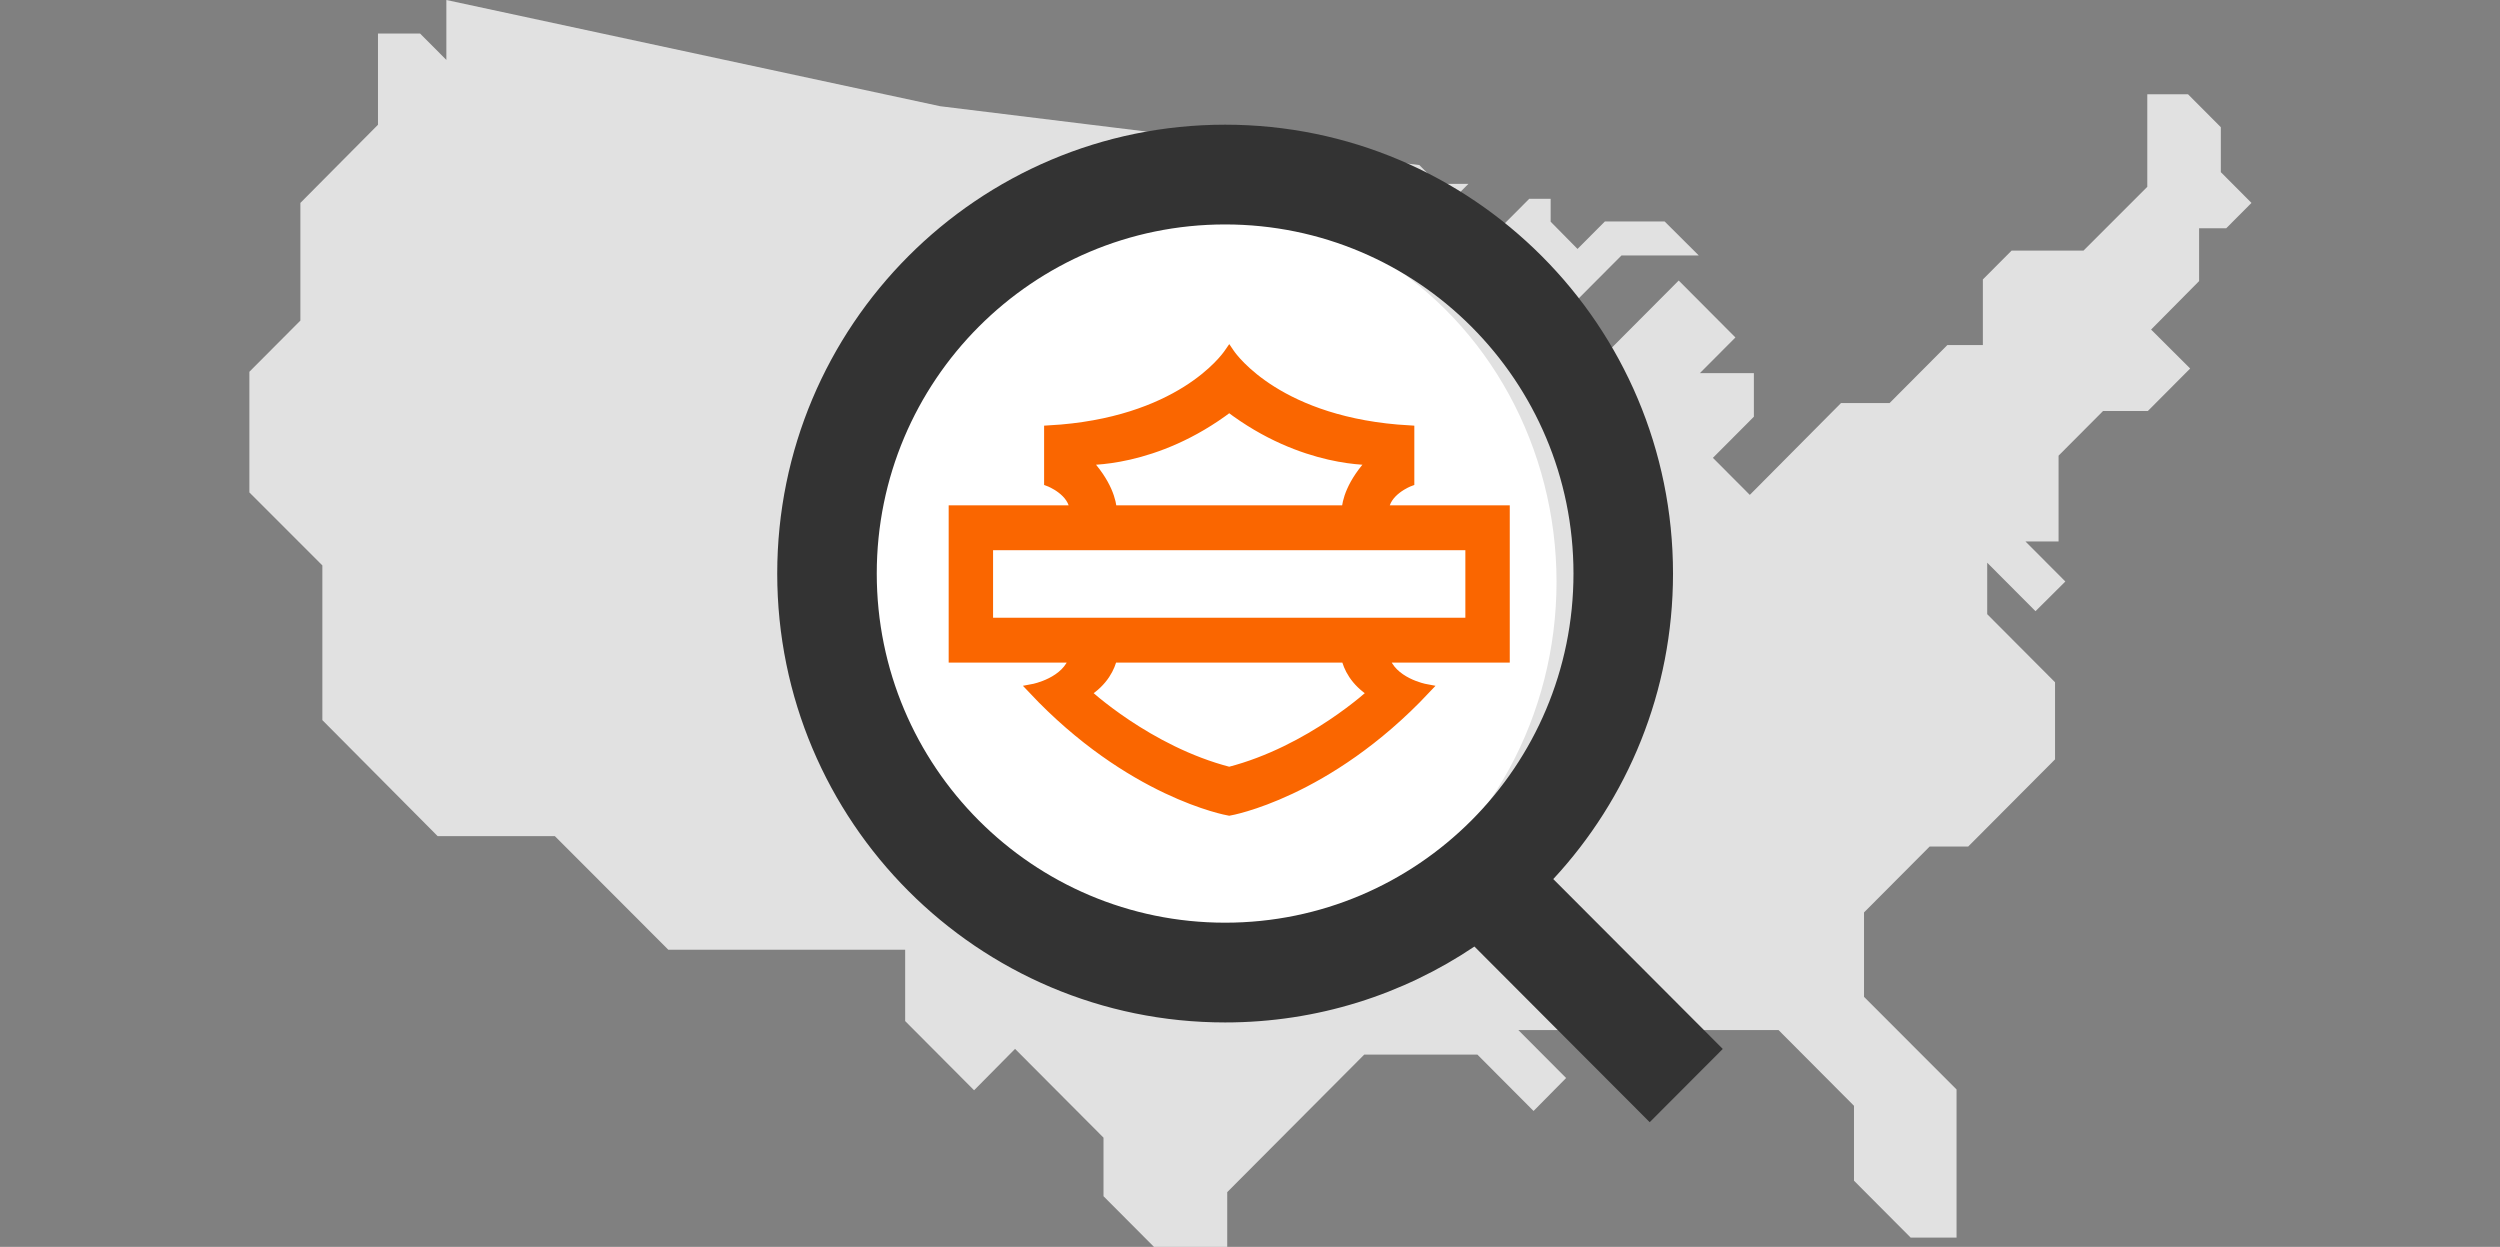
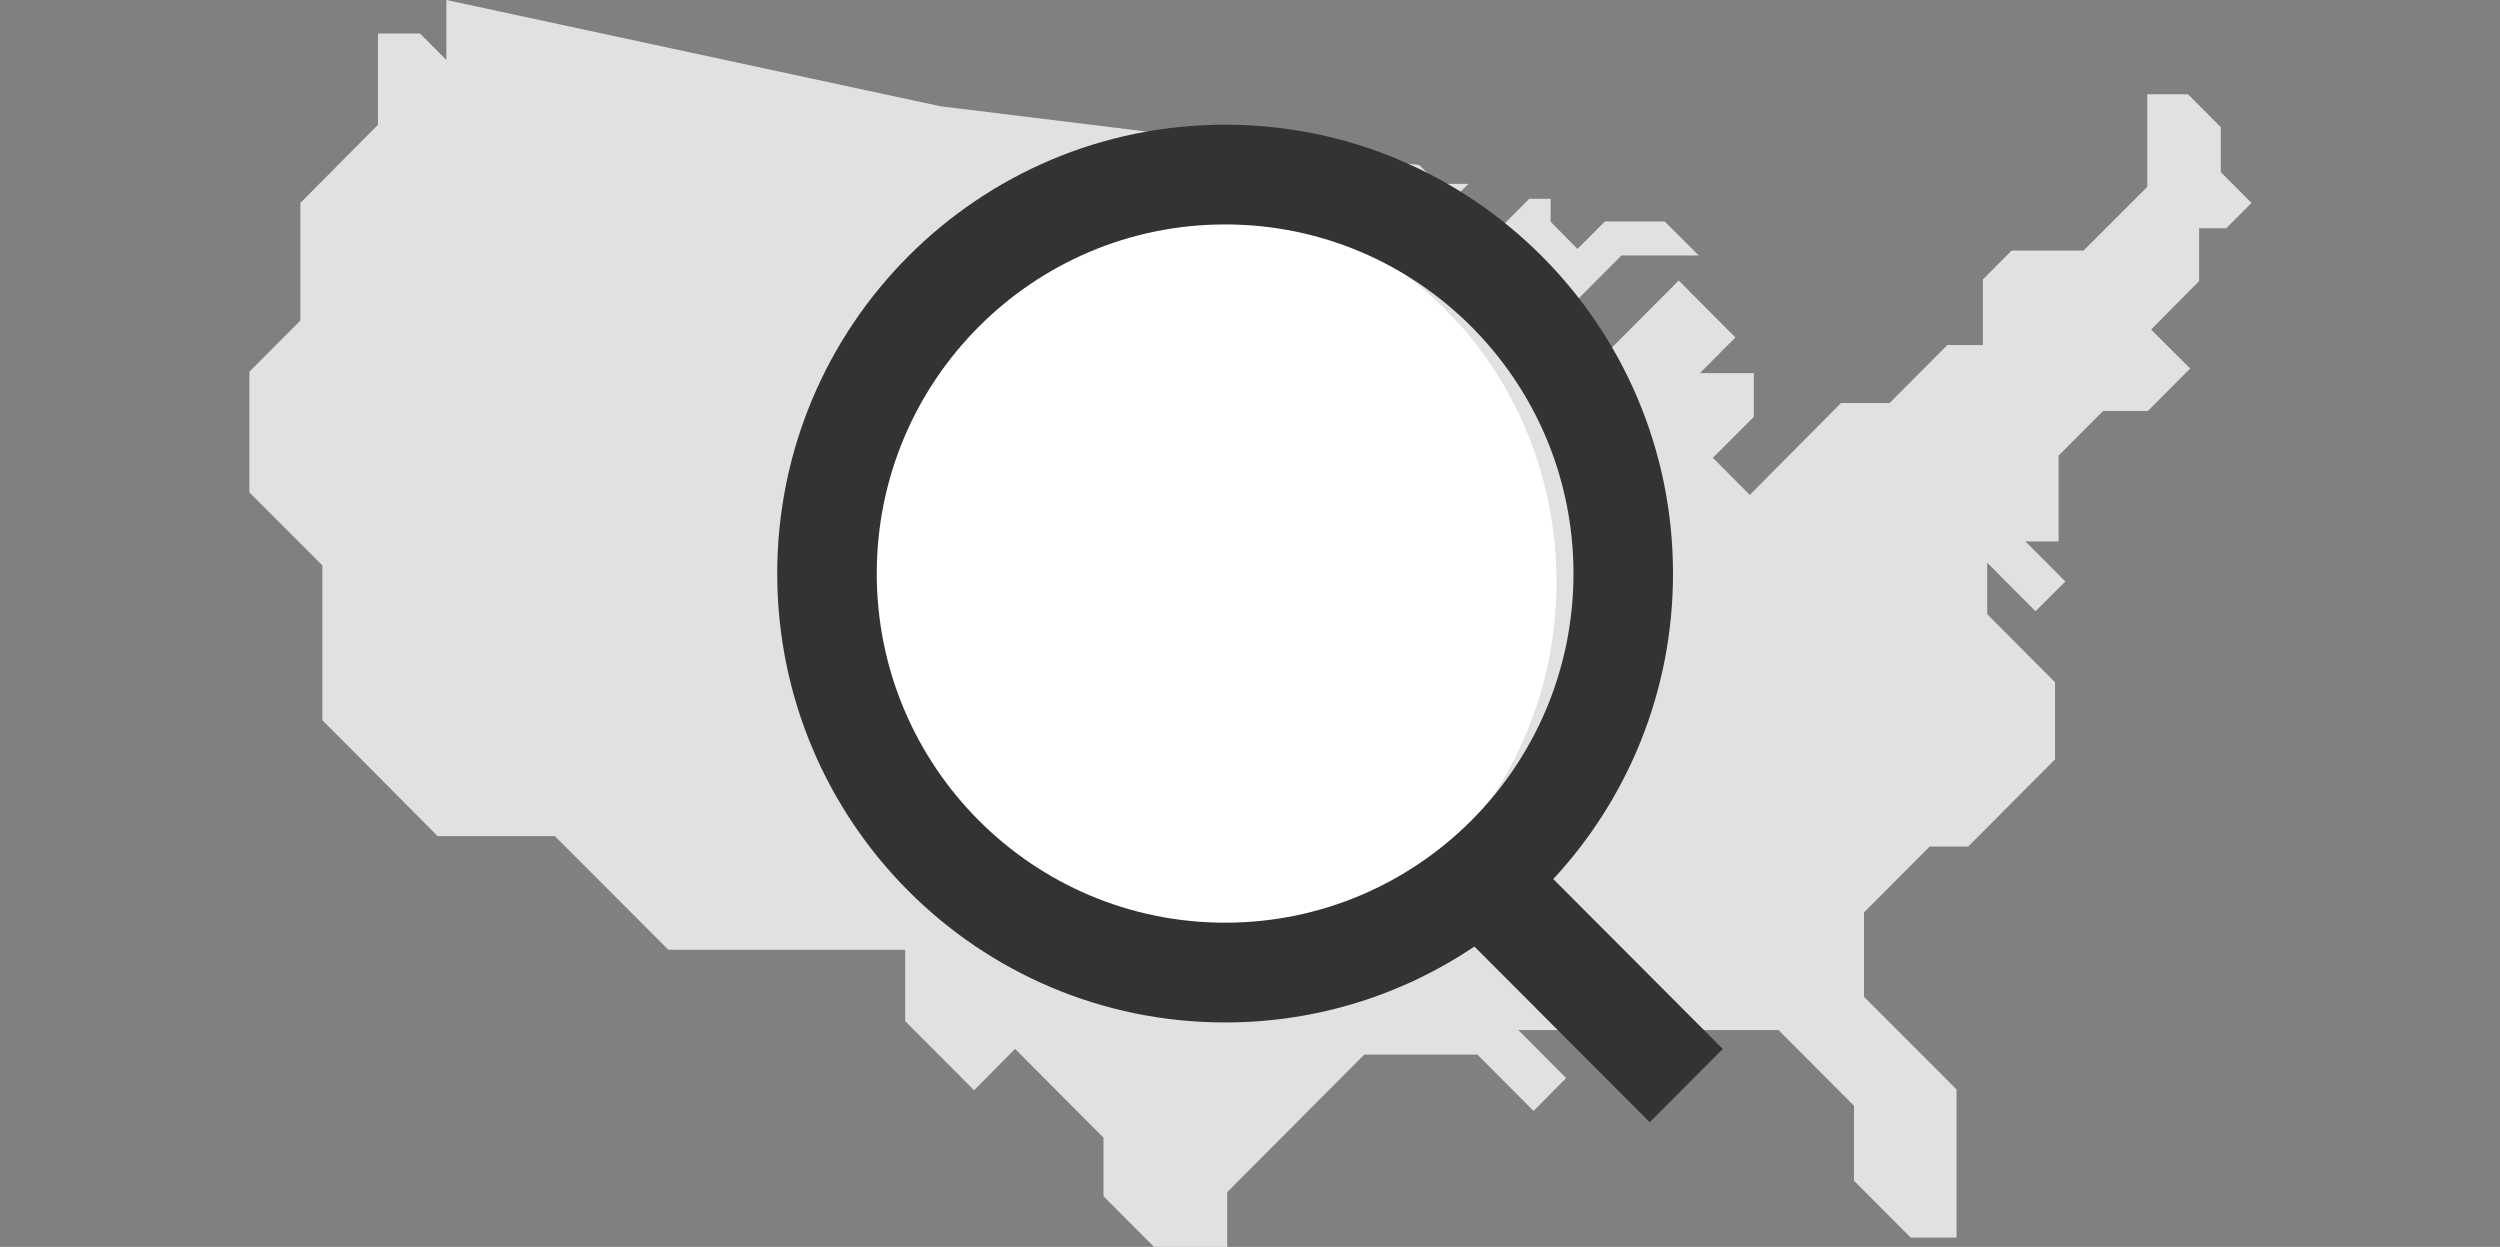
<svg xmlns="http://www.w3.org/2000/svg" width="401" height="200" viewBox="0 0 401 200" fill="none">
  <rect x="0" y="0" width="401" height="200" fill="#808080" stroke="none" />
  <path d="M227.66 26.474L230.663 29.489H235.537L228.617 36.435H240.76L245.286 31.892H248.724V35.561L253.032 39.93L257.428 35.518H267.002L272.486 40.979H260.083L248.724 52.381L251.77 55.483V71.953L257.08 77.239L261.562 72.739V61.817L257.036 57.274L269.265 44.998L278.361 54.128L272.66 59.852H281.321V66.841L274.749 73.438L280.668 79.38L295.291 64.657H303.081L312.351 55.352H318.052V44.823L322.665 40.192H334.198L344.425 29.969V15.116H350.953L356.219 20.402V27.61L361.137 32.547L357.09 36.61H352.737V45.085L345.034 52.861L351.301 59.109L344.512 65.924H337.331L330.194 73.089V86.85H324.884L331.282 93.272L326.495 98.034L318.748 90.258V98.515L329.628 109.436V121.8L315.702 135.78H309.522L298.99 146.352V159.895L313.83 174.749V198.515H306.475L297.38 189.384V177.37L285.281 165.225H258.342H243.545L251.204 172.914L245.982 178.2L236.973 169.157H218.825L196.847 191.219V200H185.097L177.002 191.874V182.481L162.815 168.239L156.243 174.88L145.189 163.783V156.269V152.337H127.476H107.195L89.004 134.12H70.203L51.707 115.509V90.695L40 78.987V59.633L48.182 51.42V32.547L60.629 20.009V5.374H67.374L71.596 9.611V0L150.803 17.038L227.66 26.474Z" fill="#E1E1E1" />
  <ellipse cx="193" cy="93.333" rx="56.667" ry="60" fill="white" />
  <path fill-rule="evenodd" clip-rule="evenodd" d="M236.497 151.825C225.066 159.514 211.311 164 196.509 164C156.832 164 124.667 131.765 124.667 92C124.667 52.236 156.832 20 196.509 20C236.186 20 268.351 52.236 268.351 92C268.351 110.929 261.063 128.151 249.145 141.003L276.334 168.251L264.611 180L236.497 151.825ZM252.386 92C252.386 122.928 227.369 148 196.509 148C165.649 148 140.632 122.928 140.632 92C140.632 61.072 165.649 36 196.509 36C227.369 36 252.386 61.072 252.386 92Z" fill="#333333" />
-   <path fill-rule="evenodd" clip-rule="evenodd" d="M197.167 56.667L197.2 56.716C197.749 57.523 205.2 67.897 226.025 69.064V77.212C226.025 77.212 222.041 78.724 221.927 81.888H241.333V105.45H221.993C223.097 109.512 228.607 110.541 228.607 110.541C212.82 127.314 197.167 130 197.167 130C196.807 129.936 181.332 127.121 165.727 110.541C165.727 110.541 171.237 109.512 172.34 105.45H153V81.888H172.407C172.292 78.724 168.308 77.212 168.308 77.212V69.064C189.134 67.897 196.584 57.523 197.133 56.716L197.167 56.667ZM215.952 105.45H178.382C178.045 106.915 177.042 109.275 174.064 111.104C174.064 111.104 184.053 120.466 197.167 123.845C210.281 120.466 220.269 111.104 220.269 111.104C217.291 109.275 216.289 106.915 215.952 105.45ZM235.877 87.415H158.456V99.923H235.877V87.415ZM197.167 65.248C185.238 74.351 173.98 73.744 173.98 73.744C177.63 77.547 178.238 80.581 178.31 81.888H216.023C216.096 80.581 216.704 77.547 220.354 73.744C220.354 73.744 209.096 74.351 197.167 65.248Z" fill="#FA6600" stroke="#FA6600" stroke-width="1.667" />
</svg>